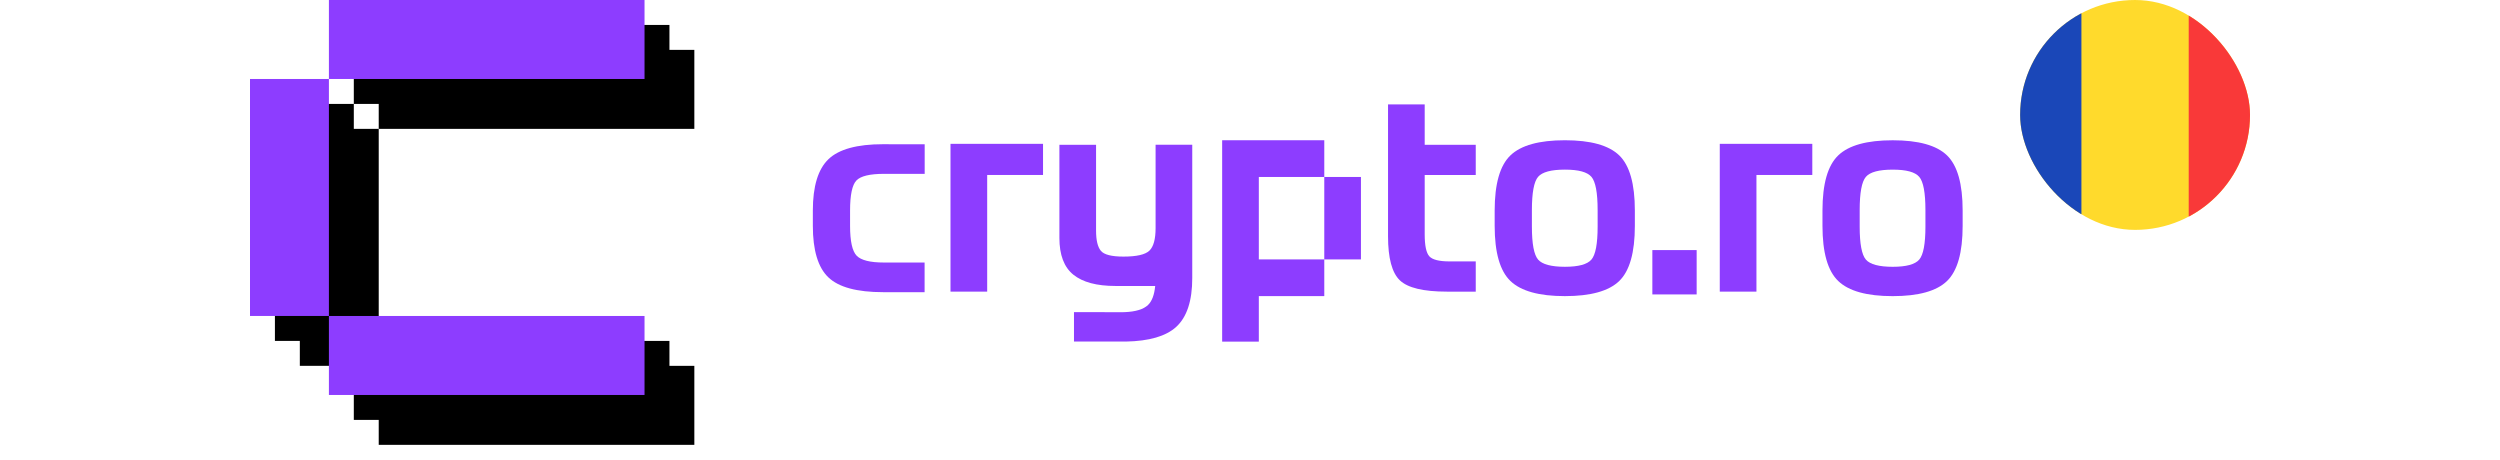
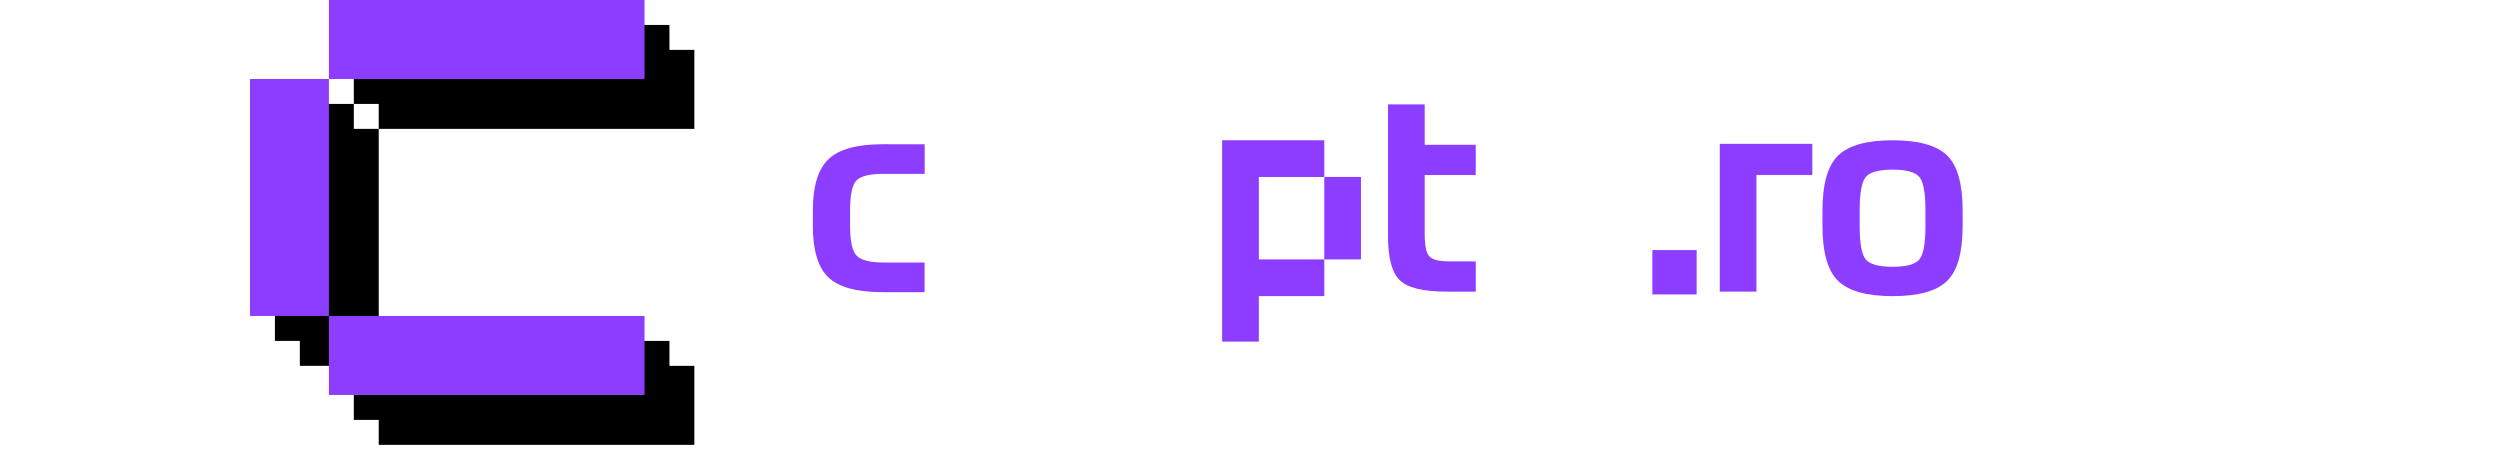
<svg xmlns="http://www.w3.org/2000/svg" width="174" height="32" viewBox="0 0 174 32" fill="none">
-   <path d="M108.917 9.761C107.124 9.761 105.861 10.112 105.128 10.813C104.396 11.514 104.029 12.795 104.029 14.655V15.716C104.029 17.578 104.396 18.858 105.128 19.559C105.861 20.26 107.124 20.61 108.917 20.61C110.711 20.61 111.971 20.26 112.697 19.559C113.423 18.858 113.786 17.578 113.786 15.716V14.655C113.786 12.795 113.423 11.514 112.697 10.813C111.971 10.112 110.71 9.761 108.917 9.761ZM111.195 15.776C111.195 16.97 111.051 17.733 110.763 18.067C110.476 18.401 109.861 18.568 108.917 18.568C107.974 18.568 107.34 18.401 107.052 18.067C106.764 17.733 106.62 16.97 106.62 15.776V14.617C106.62 13.412 106.764 12.641 107.052 12.307C107.34 11.973 107.961 11.806 108.917 11.806C109.874 11.806 110.474 11.973 110.763 12.307C111.051 12.641 111.195 13.411 111.195 14.617V15.776Z" fill="#8D3DFF" />
  <path d="M135.511 10.814C134.785 10.113 133.524 9.763 131.732 9.763C129.939 9.763 128.675 10.113 127.943 10.814C127.21 11.515 126.844 12.796 126.844 14.656V15.717C126.844 17.579 127.21 18.859 127.943 19.56C128.675 20.261 129.938 20.611 131.732 20.611C133.525 20.611 134.785 20.261 135.511 19.56C136.237 18.859 136.6 17.579 136.6 15.717V14.656C136.6 12.796 136.237 11.515 135.511 10.814ZM134.01 15.777C134.01 16.971 133.866 17.734 133.578 18.068C133.29 18.402 132.675 18.569 131.732 18.569C130.789 18.569 130.154 18.402 129.866 18.068C129.578 17.734 129.434 16.971 129.434 15.777V14.618C129.434 13.413 129.578 12.642 129.866 12.308C130.154 11.974 130.775 11.807 131.732 11.807C132.688 11.807 133.289 11.974 133.578 12.308C133.866 12.642 134.01 13.412 134.01 14.618V15.777Z" fill="#8D3DFF" />
-   <path d="M66.155 10.011V20.297H68.708V12.178H72.595V10.011H66.155Z" fill="#8D3DFF" />
  <path d="M119.696 10.011V20.297H122.249V12.178H126.136V10.011H119.696Z" fill="#8D3DFF" />
-   <path d="M80.429 15.875C80.429 16.648 80.285 17.172 79.997 17.447C79.709 17.722 79.107 17.859 78.19 17.859C77.366 17.859 76.841 17.725 76.62 17.456C76.397 17.188 76.286 16.72 76.286 16.051V10.076H73.734V16.562C73.734 17.741 74.057 18.594 74.705 19.118C75.353 19.642 76.331 19.904 77.641 19.904C77.658 19.904 77.674 19.904 77.692 19.904H80.402C80.341 20.527 80.174 20.97 79.899 21.23C79.584 21.528 79.045 21.693 78.285 21.725C78.191 21.729 78.095 21.731 77.995 21.731C77.392 21.731 76.859 21.729 76.392 21.725H74.749V23.773H78.299C78.319 23.773 78.338 23.773 78.358 23.773C79.983 23.742 81.151 23.402 81.862 22.753C82.608 22.072 82.981 20.938 82.981 19.353V10.075H80.429V15.875Z" fill="#8D3DFF" />
  <path d="M61.462 10.037C59.655 10.037 58.389 10.384 57.663 11.078C56.937 11.772 56.574 12.965 56.574 14.655V15.716C56.574 17.42 56.934 18.616 57.654 19.303C58.373 19.991 59.644 20.335 61.462 20.335C61.522 20.335 61.587 20.335 61.654 20.335H64.352V18.272H61.654C61.609 18.272 61.565 18.272 61.521 18.272C60.566 18.272 59.934 18.115 59.626 17.8C59.319 17.486 59.165 16.792 59.165 15.716V14.655C59.165 13.568 59.312 12.87 59.606 12.562C59.901 12.254 60.538 12.1 61.519 12.1H64.358V10.039H61.938C61.77 10.038 61.612 10.037 61.462 10.037Z" fill="#8D3DFF" />
  <path d="M100.887 18.194C100.167 18.194 99.699 18.076 99.483 17.841C99.267 17.605 99.159 17.094 99.159 16.308V12.181H102.712V10.077H99.159V7.264H96.607V16.445C96.607 17.966 96.882 18.988 97.431 19.512C97.981 20.036 99.073 20.298 100.71 20.298H102.712V18.194H100.887Z" fill="#8D3DFF" />
  <path d="M118.087 17.406H115.004V20.492H118.087V17.406Z" fill="#8D3DFF" />
  <path d="M92.17 9.761H85.062V23.777H87.614V20.609H92.17V18.055H87.614V12.317H92.17V18.055H94.722V12.317H92.17V9.761Z" fill="#8D3DFF" />
  <path d="M26.359 8.969H20.868V25.462H26.359V8.969ZM26.359 30.961H48.326V25.463H26.359V30.961ZM26.359 8.969H48.326V3.471H26.359V8.969Z" fill="black" />
  <path d="M24.625 7.233H19.134V23.727H24.625V7.233ZM24.625 29.225H46.593V23.728H24.625V29.225ZM24.625 7.233H46.593V1.736H24.625V7.233Z" fill="black" />
  <path d="M22.892 5.497H17.4V21.991H22.892V5.497ZM22.892 27.49H44.859V21.992H22.892V27.49ZM22.892 5.497H44.859V0H22.892V5.497Z" fill="#8D3DFF" />
  <g clip-path="url(#clip0_1377_21001)">
    <g clip-path="url(#clip1_1377_21001)">
      <rect x="140.601" width="16" height="16" rx="8" fill="#FFDA2C" />
      <path fill-rule="evenodd" clip-rule="evenodd" d="M137.4 0H144.867V16H137.4V0Z" fill="#1A47B8" />
      <path fill-rule="evenodd" clip-rule="evenodd" d="M152.334 0H159.801V16H152.334V0Z" fill="#F93939" />
    </g>
  </g>
  <defs>
    <clipPath id="clip0_1377_21001">
      <rect width="16" height="32" fill="white" transform="translate(140.601)" />
    </clipPath>
    <clipPath id="clip1_1377_21001">
-       <rect x="140.601" width="16" height="16" rx="8" fill="white" />
-     </clipPath>
+       </clipPath>
  </defs>
</svg>